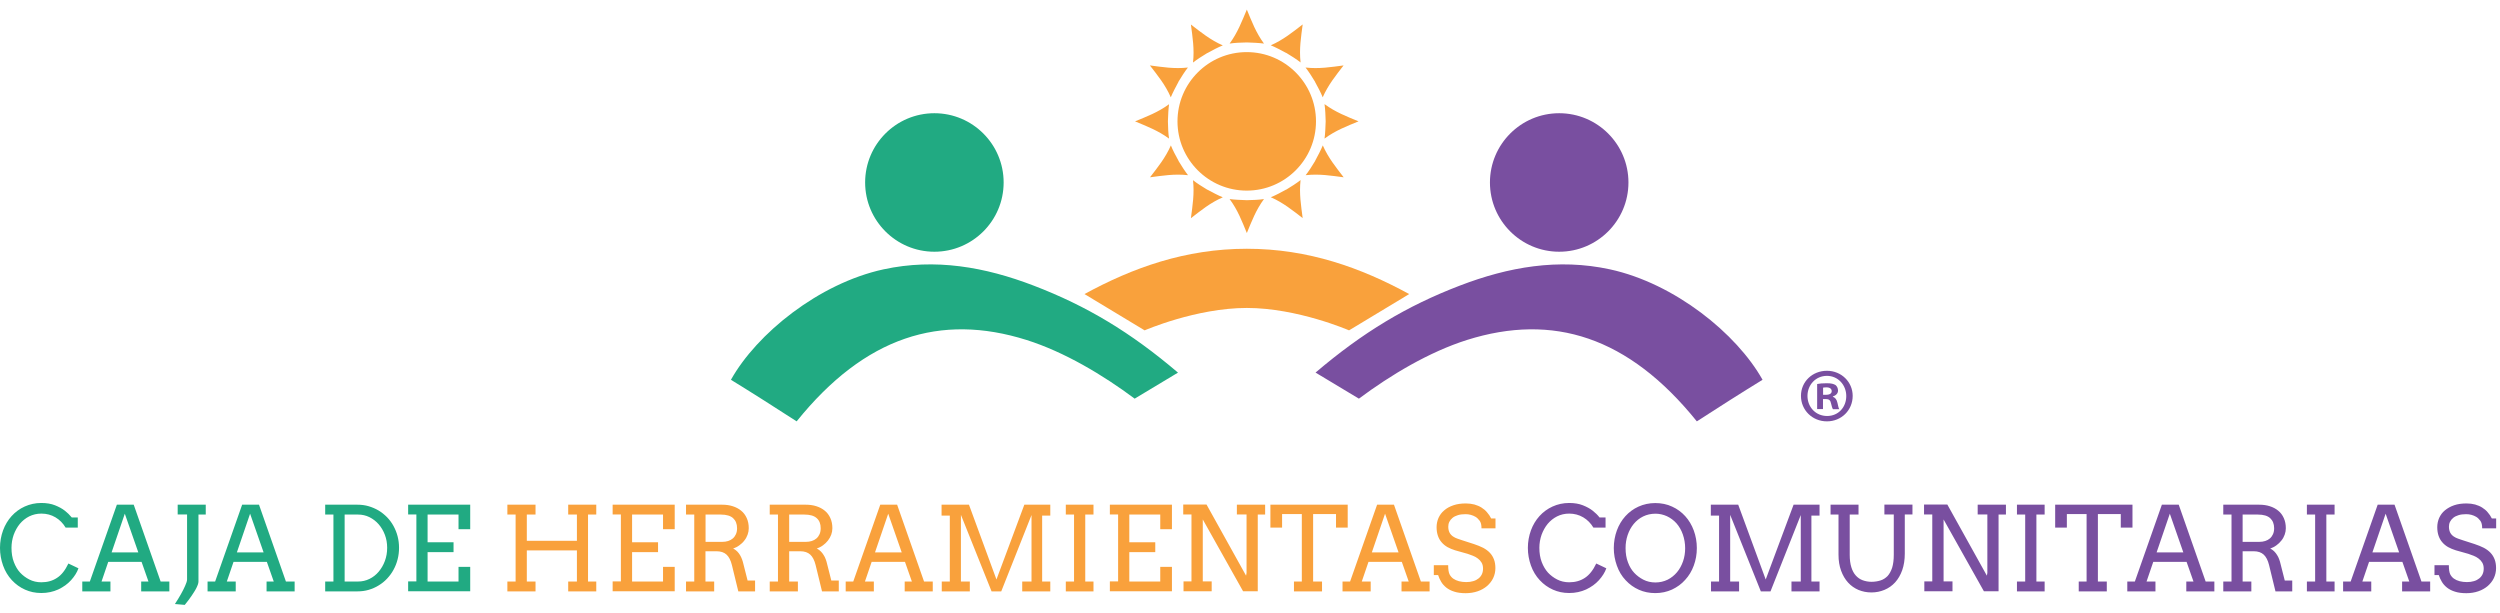
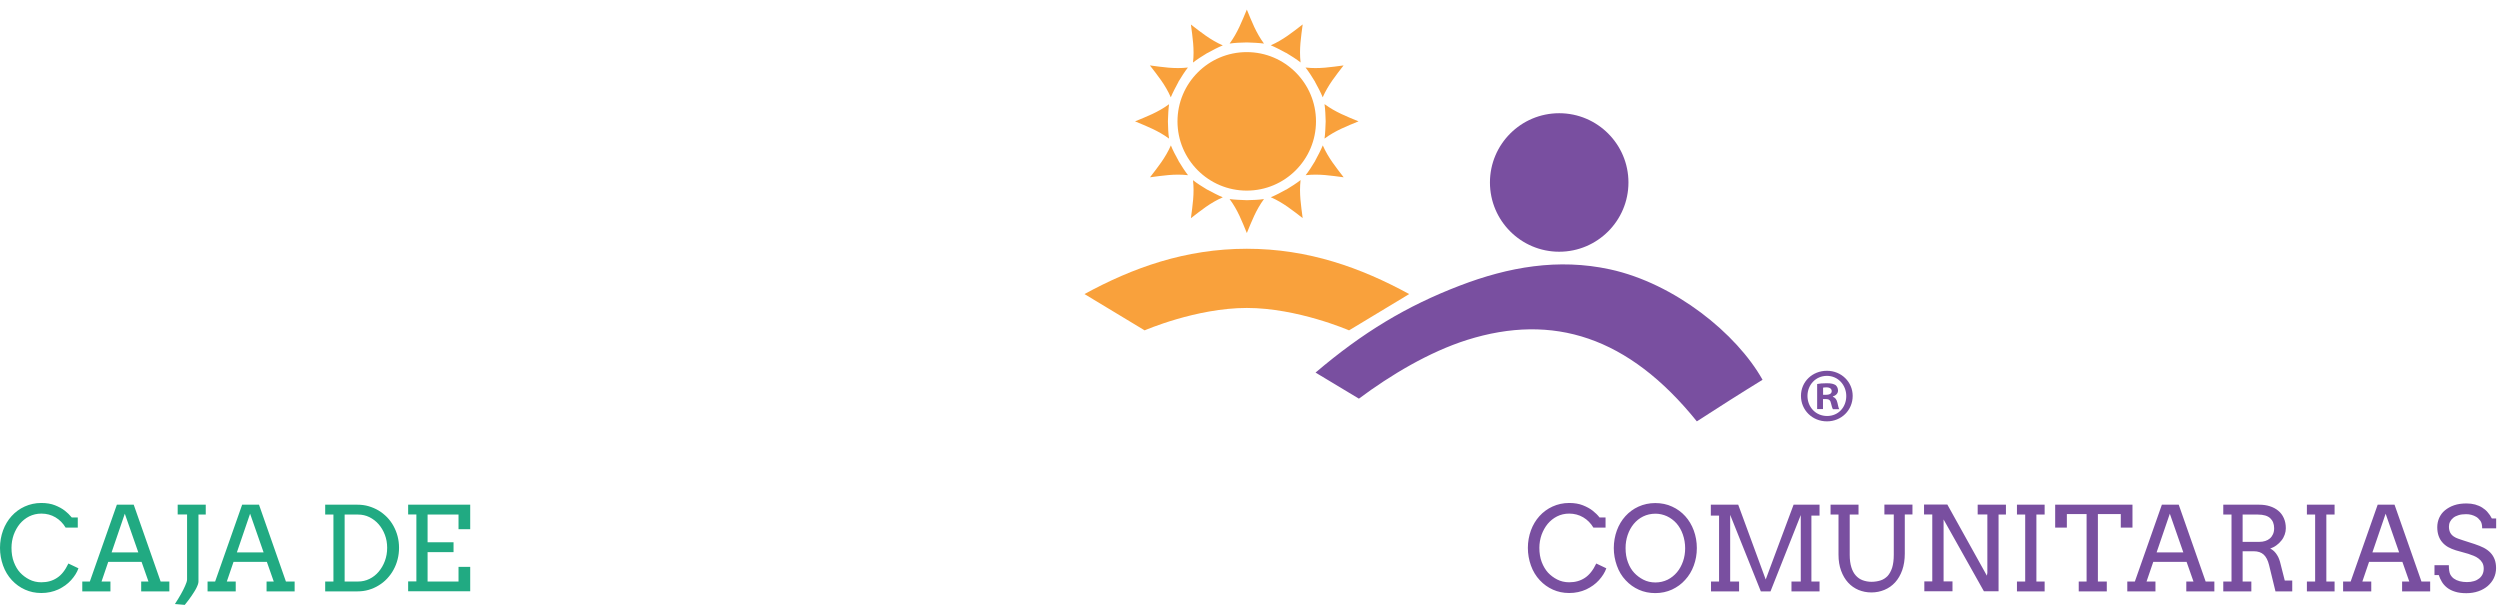
<svg xmlns="http://www.w3.org/2000/svg" width="261" height="64" viewBox="0 0 261 64">
  <g fill="none" fill-rule="evenodd" transform="translate(0 1)">
-     <path fill="#21aa82" d="m123 37.89-4.54 2.73c-3.31-2.47-7.34-4.88-11.3-6.13-8.97-2.82-16.85-.36-23.99 8.5-1.81-1.18-5.01-3.21-6.86-4.34 2.69-4.81 9.17-10.06 15.93-11.53 5.4-1.17 10.6-.25 15.68 1.7 5.53 2.12 10.1 4.86 15.06 9.08zM104.78 18.05c0 3.99-3.24 7.23-7.23 7.23s-7.23-3.24-7.23-7.23 3.24-7.23 7.23-7.23 7.23 3.24 7.23 7.23z" />
    <path fill="#794fa0" d="m137.33 37.89 4.54 2.73c3.31-2.47 7.34-4.88 11.29-6.13 8.97-2.82 16.85-.36 23.99 8.5 1.81-1.18 5.01-3.21 6.86-4.34-2.69-4.81-9.17-10.06-15.93-11.53-5.4-1.17-10.6-.25-15.68 1.7-5.53 2.12-10.1 4.86-15.06 9.08zM155.55 18.05c0 3.99 3.24 7.23 7.23 7.23s7.23-3.24 7.23-7.23-3.24-7.23-7.23-7.23-7.23 3.24-7.23 7.23z" />
    <g fill-rule="nonzero">
      <path fill="#f9a13c" d="M130.17 31.15c5.29 0 10.67 2.34 10.67 2.34l6.28-3.79c-5.02-2.74-10.52-4.73-16.95-4.73s-11.93 1.99-16.95 4.73l6.28 3.79s5.38-2.34 10.67-2.34zM137.39 11.67c0 3.99-3.24 7.23-7.23 7.23s-7.23-3.24-7.23-7.23 3.24-7.23 7.23-7.23 7.23 3.24 7.23 7.23zM130.17 3.43c-.58.01-1.32.04-1.8.12.84-1.14 1.29-2.34 1.8-3.55.5 1.21.95 2.41 1.79 3.55-.47-.07-1.22-.1-1.79-.12zM130.17 19.9c.58-.01 1.32-.04 1.79-.12-.84 1.14-1.29 2.34-1.79 3.55-.5-1.21-.95-2.41-1.8-3.55.47.07 1.22.1 1.8.12zM126.05 4.53c-.5.3-1.12.7-1.5 1 .16-1.41-.05-2.67-.22-3.97 1.04.8 2.03 1.61 3.33 2.18-.45.17-1.1.52-1.61.8zM134.28 18.8c.5-.3 1.12-.7 1.5-1-.16 1.41.05 2.67.22 3.97-1.04-.8-2.03-1.61-3.33-2.18.45-.17 1.1-.52 1.61-.8zM123.03 7.55c-.28.51-.62 1.17-.8 1.61-.56-1.3-1.38-2.29-2.18-3.33 1.3.17 2.56.38 3.97.22-.3.37-.7 1-1 1.5zM137.3 15.79c.28-.51.62-1.17.8-1.61.57 1.3 1.38 2.29 2.18 3.33-1.3-.17-2.56-.38-3.97-.22.3-.37.7-1 1-1.5zM121.93 11.67c.01.58.04 1.32.12 1.8-1.14-.84-2.34-1.29-3.55-1.8 1.21-.5 2.41-.95 3.55-1.79-.07.47-.1 1.21-.12 1.79zM138.4 11.67c-.01-.58-.05-1.32-.12-1.8 1.14.84 2.34 1.3 3.55 1.8-1.21.5-2.41.95-3.55 1.8.07-.47.1-1.21.12-1.8zM123.03 15.79c.3.5.7 1.12 1 1.5-1.41-.16-2.67.05-3.97.22.8-1.04 1.61-2.03 2.18-3.33.17.45.52 1.11.8 1.61zM137.3 7.55c-.3-.5-.7-1.12-1-1.5 1.41.16 2.67-.05 3.97-.22-.8 1.04-1.61 2.03-2.18 3.33-.17-.45-.52-1.1-.8-1.61zM126.05 18.8c.51.28 1.17.62 1.61.8-1.3.56-2.29 1.38-3.33 2.18.17-1.3.38-2.56.22-3.97.37.3 1 .7 1.5 1zM134.28 4.53c-.51-.28-1.17-.62-1.61-.8 1.3-.57 2.29-1.38 3.33-2.18-.17 1.3-.38 2.56-.22 3.97-.37-.3-1-.7-1.5-1z" />
      <path fill="#794fa0" d="m193.42 40.33c0 1.49-1.17 2.66-2.69 2.66s-2.71-1.17-2.71-2.66 1.2-2.62 2.71-2.62 2.69 1.17 2.69 2.62zm-4.72 0c0 1.17.86 2.1 2.05 2.1s2-.93 2-2.08-.85-2.11-2.02-2.11-2.03.94-2.03 2.1zm1.62 1.38h-.61v-2.62c.24-.05.58-.08 1.01-.08.5 0 .72.08.91.19.14.11.26.32.26.58 0 .29-.22.51-.54.61v.03c.26.1.4.29.48.64.08.4.13.56.19.66h-.66c-.08-.1-.13-.34-.21-.64-.05-.29-.21-.42-.54-.42h-.29v1.06zm.01-1.49h.29c.34 0 .61-.11.61-.38 0-.24-.18-.4-.56-.4-.16 0-.27.02-.34.03z" />
      <path fill="#21aa82" d="M6.85 54.08c-.27-.45-.62-.81-1.06-1.07s-.93-.39-1.47-.39c-.46 0-.88.1-1.27.29-.38.19-.71.46-.98.78-.27.33-.48.71-.64 1.14-.15.43-.23.89-.23 1.36 0 .56.08 1.06.25 1.5s.38.8.65 1.09.59.53.96.72.79.29 1.25.29c.63 0 1.18-.15 1.64-.46.47-.3.86-.8 1.19-1.5l1.05.5c-.15.43-.41.84-.77 1.24s-.81.72-1.34.97c-.53.24-1.12.37-1.76.37s-1.18-.12-1.7-.35-.98-.56-1.38-.99-.71-.94-.92-1.53-.32-1.2-.32-1.84.11-1.25.32-1.83c.21-.57.51-1.07.89-1.49s.84-.76 1.37-1 1.11-.37 1.73-.37c.55 0 1.03.08 1.43.24s.74.34 1.02.56.52.45.73.71h.63v1.06h-1.28zM14.75 59.71h.75l-.72-2.05h-3.48l-.7 2.05h.93v1.03h-2.94v-1.03h.79l2.82-8.02h1.76l2.81 8.02h.91v1.03h-2.94v-1.03zm-3.1-3.04h2.79l-1.41-4.04zM18.55 51.69h2.93v1.03h-.76v6.99c0 .09-.02.19-.06.31s-.1.24-.16.37c-.07.13-.14.27-.23.4s-.17.27-.26.4c-.21.31-.45.63-.72.96l-1.03-.09c.23-.36.45-.7.63-1.03.08-.14.16-.28.23-.43.08-.15.14-.29.2-.42.06-.14.11-.26.15-.38s.06-.22.06-.3v-6.79h-.98v-1.03zM27.83 59.71h.75l-.72-2.05h-3.48l-.7 2.05h.93v1.03h-2.94v-1.03h.79l2.82-8.02h1.76l2.81 8.02h.91v1.03h-2.93zm-3.1-3.04h2.79l-1.41-4.04zM33.95 51.69h3.36c.41 0 .81.05 1.18.16s.72.26 1.04.45.61.43.88.7c.26.27.49.58.67.91s.33.69.43 1.08c.1.38.15.78.15 1.2s-.05.83-.15 1.21c-.1.39-.24.75-.43 1.09-.18.34-.41.64-.67.92s-.55.51-.88.71c-.32.2-.67.35-1.04.46s-.77.16-1.18.16h-3.36v-1.03h.86v-6.99h-.86zm2.03 1.03v6.99h1.41c.42 0 .81-.09 1.18-.27s.69-.43.96-.75.49-.69.65-1.12.24-.89.24-1.38-.08-.94-.24-1.36-.38-.79-.65-1.1-.6-.56-.96-.74c-.37-.18-.76-.27-1.18-.27zM42.61 51.69h6.48v2.56h-1.22v-1.53h-3.23v2.89h2.71v1.03h-2.71v3.07h3.23v-1.53h1.22v2.55h-6.48v-1.03h.86v-6.99h-.86v-1.03z" />
-       <path fill="#f9a13c" d="M59.32 51.69h2.93v1.03h-.86v6.99h.86v1.03h-2.93v-1.03h.91v-3.25h-5.23v3.25h.91v1.03h-2.94v-1.03h.86v-6.99h-.86v-1.03h2.94v1.03h-.91v2.74h5.23v-2.74h-.91zM63.96 51.69h6.48v2.56h-1.22v-1.53h-3.23v2.89h2.71v1.03h-2.71v3.07h3.23v-1.53h1.22v2.55h-6.48v-1.03h.86v-6.99h-.86v-1.03zM71.63 51.69h3.76c.4 0 .77.05 1.11.16s.63.26.88.47c.25.2.44.46.58.77s.21.66.21 1.06c0 .23-.04.45-.12.67s-.19.43-.34.61c-.14.19-.32.36-.52.5-.2.15-.42.26-.65.34.1.04.2.11.3.19s.2.18.29.3.17.25.24.4.13.31.18.48l.5 1.97h.78v1.13h-1.75l-.67-2.75c-.12-.49-.31-.86-.56-1.09s-.6-.35-1.04-.35h-1.16v3.16h.91v1.03h-2.94v-1.03h.86v-6.99h-.86v-1.03zm2.03 1.03v2.85h1.74c.23 0 .43-.03.62-.09s.35-.15.49-.27.24-.27.32-.44c.08-.18.12-.38.12-.62 0-.45-.14-.8-.41-1.05s-.7-.38-1.29-.38zM80.36 51.69h3.76c.4 0 .77.05 1.11.16s.63.26.88.47c.25.2.44.46.58.77s.21.66.21 1.06c0 .23-.04.45-.12.67s-.2.43-.34.61c-.15.19-.32.36-.52.5-.2.15-.42.26-.65.34.1.04.2.11.3.19s.2.18.29.3.17.25.25.4c.07.15.13.31.18.48l.5 1.97h.78v1.13h-1.75l-.67-2.75c-.12-.49-.31-.86-.56-1.09s-.6-.35-1.04-.35h-1.16v3.16h.91v1.03h-2.94v-1.03h.86v-6.99h-.86zm2.03 1.03v2.85h1.74c.23 0 .43-.03.62-.09s.35-.15.49-.27.24-.27.32-.44c.08-.18.12-.38.12-.62 0-.45-.13-.8-.41-1.05-.27-.25-.7-.38-1.29-.38zM94.45 59.71h.75l-.72-2.05h-3.48l-.7 2.05h.93v1.03h-2.94v-1.03h.79l2.82-8.02h1.76l2.81 8.02h.91v1.03h-2.93zm-3.1-3.04h2.79l-1.41-4.04zM98.3 59.71h.86v-6.88h-.86v-1.14h2.86l2.87 7.81 2.91-7.81h2.71v1.14h-.85v6.88h.85v1.03h-2.93v-1.03h.97v-6.94l-3.16 7.97h-1.01l-3.2-7.99v6.96h.93v1.03h-2.93v-1.03zM111.27 51.69h2.89v1.03h-.86v6.99h.86v1.03h-2.89v-1.03h.86v-6.99h-.86zM115.87 51.69h6.48v2.56h-1.22v-1.53h-3.23v2.89h2.71v1.03h-2.71v3.07h3.23v-1.53h1.22v2.55h-6.48v-1.03h.86v-6.99h-.86v-1.03zM129.14 51.69h2.94v1.03h-.77v8.01h-1.53l-4.21-7.5v6.47h.93v1.03h-2.94v-1.03h.83v-6.99h-.86v-1.04h2.43l4.13 7.43.05-.29v-6.1h-1.01v-1.03zM135.08 59.71h.83v-7.04h-2.06v1.41h-1.22v-2.39h8.07v2.39h-1.22v-1.41h-2.39v7.04h.93v1.03h-2.93v-1.03zM146.32 59.71h.75l-.72-2.05h-3.48l-.7 2.05h.93v1.03h-2.94v-1.03h.79l2.82-8.02h1.76l2.81 8.02h.91v1.03h-2.93zm-3.1-3.04h2.79l-1.41-4.04zM154.47 53.36c-.13-.17-.27-.31-.42-.4s-.32-.16-.5-.21-.37-.07-.55-.07c-.3 0-.57.03-.79.1-.23.07-.41.16-.56.28s-.26.26-.34.42-.11.33-.11.5c0 .26.05.47.14.64.09.16.21.29.36.39.14.1.3.17.47.23s.34.11.5.17l1.21.39c.36.12.68.25.96.39.28.15.51.32.7.52s.33.43.43.69.15.57.15.91c0 .37-.08.72-.23 1.04s-.37.59-.64.83c-.27.23-.6.42-.98.55s-.8.2-1.25.2-.86-.05-1.19-.16c-.33-.1-.61-.25-.83-.42-.22-.18-.41-.38-.54-.61-.14-.23-.24-.46-.32-.7h-.45v-1.03h1.5c0 .44.05.75.14.94.09.18.22.34.39.46s.37.21.6.27.49.09.76.09.51-.03.73-.1c.22-.06.4-.16.55-.28s.27-.27.35-.44.12-.37.12-.59c0-.24-.05-.45-.15-.62s-.23-.31-.39-.43-.33-.22-.52-.29c-.19-.08-.37-.14-.55-.2l-1.31-.37c-.29-.09-.55-.2-.79-.33-.24-.14-.44-.3-.61-.5-.17-.19-.3-.42-.39-.68s-.14-.56-.14-.9.07-.67.2-.97c.14-.3.33-.57.6-.79.26-.23.58-.4.96-.53s.81-.19 1.3-.19c.32 0 .62.04.89.11.27.08.52.18.74.32s.42.3.58.5c.17.19.31.4.43.64h.45v1.03h-1.46c0-.35-.06-.61-.19-.79z" />
      <path fill="#794fa0" d="M166.35 54.08c-.27-.45-.62-.81-1.06-1.07s-.93-.39-1.47-.39c-.46 0-.88.1-1.26.29s-.71.46-.98.78c-.27.33-.48.71-.64 1.14-.15.43-.23.89-.23 1.36 0 .56.08 1.06.25 1.5s.39.8.65 1.09c.27.29.59.53.96.72s.79.29 1.25.29c.63 0 1.17-.15 1.64-.46.46-.3.86-.8 1.19-1.5l1.05.5c-.15.43-.41.84-.77 1.24s-.81.72-1.34.97c-.53.24-1.12.37-1.76.37s-1.18-.12-1.7-.35-.98-.56-1.38-.99-.71-.94-.92-1.53-.32-1.2-.32-1.84.11-1.25.32-1.83c.21-.57.51-1.07.89-1.49s.84-.76 1.37-1 1.11-.37 1.73-.37c.55 0 1.03.08 1.43.24s.74.34 1.02.56.52.45.72.71h.63v1.06h-1.28zM172.81 60.92c-.62 0-1.2-.12-1.71-.35-.52-.23-.98-.56-1.38-.99-.41-.43-.71-.94-.92-1.53s-.32-1.2-.32-1.83.11-1.27.32-1.84.51-1.07.89-1.49.84-.76 1.37-1 1.12-.37 1.75-.37 1.23.12 1.76.37c.53.24.99.58 1.37 1s.68.92.89 1.49.32 1.19.32 1.84-.11 1.26-.32 1.83-.51 1.07-.9 1.49c-.38.43-.84.76-1.37 1.01-.53.24-1.11.37-1.75.37zm0-1.11c.47 0 .9-.1 1.29-.29.38-.19.71-.46.98-.78s.48-.71.63-1.14.22-.89.22-1.37-.08-.97-.24-1.43-.39-.85-.67-1.17c-.29-.32-.62-.56-1-.74-.38-.17-.78-.26-1.19-.26-.47 0-.9.1-1.29.29s-.71.46-.98.78c-.27.33-.48.71-.63 1.15s-.22.89-.22 1.37c0 .56.08 1.05.25 1.49.16.44.38.8.65 1.09s.59.53.96.72.79.29 1.27.29zM178.61 59.71h.86v-6.88h-.86v-1.14h2.86l2.87 7.81 2.91-7.81h2.71v1.14h-.85v6.88h.85v1.03h-2.93v-1.03h.97v-6.94l-3.16 7.97h-1.01l-3.2-7.99v6.96h.93v1.03h-2.93v-1.03zM191.1 51.69h2.93v1.03h-.92v4.21c0 .5.06.94.17 1.29.11.36.27.65.47.87s.44.39.72.49.58.16.91.16.66-.05.94-.14c.29-.09.53-.25.74-.46.2-.22.36-.51.48-.87.11-.36.17-.81.17-1.35v-4.21h-.98v-1.03h2.93v1.03h-.8v4.08c0 .65-.09 1.23-.27 1.74-.18.5-.43.93-.74 1.27s-.68.6-1.11.78-.88.27-1.37.27-.92-.09-1.34-.26c-.42-.18-.78-.43-1.09-.77s-.55-.75-.73-1.24-.27-1.04-.27-1.67v-4.19h-.83v-1.03zM206.48 51.69h2.94v1.03h-.77v8.01h-1.53l-4.21-7.5v6.47h.93v1.03h-2.94v-1.03h.83v-6.99h-.86v-1.04h2.43l4.13 7.43.05-.29v-6.1h-1.01v-1.03zM210.57 51.69h2.89v1.03h-.86v6.99h.86v1.03h-2.89v-1.03h.86v-6.99h-.86zM217.01 59.71h.83v-7.04h-2.06v1.41h-1.22v-2.39h8.07v2.39h-1.22v-1.41h-2.39v7.04h.93v1.03h-2.93v-1.03zM228.25 59.71h.75l-.72-2.05h-3.48l-.7 2.05h.93v1.03h-2.94v-1.03h.79l2.82-8.02h1.76l2.81 8.02h.91v1.03h-2.93zm-3.1-3.04h2.79l-1.41-4.04zM232.1 51.69h3.76c.4 0 .77.05 1.11.16s.63.26.88.47c.25.2.44.46.58.77s.21.66.21 1.06c0 .23-.04.45-.12.67s-.19.43-.34.61c-.15.19-.32.36-.52.5-.2.15-.42.26-.65.34.1.04.2.11.3.19s.2.18.29.3.17.25.25.4c.07.15.13.31.18.48l.5 1.97h.78v1.13h-1.75l-.67-2.75c-.12-.49-.31-.86-.56-1.09s-.6-.35-1.04-.35h-1.16v3.16h.91v1.03h-2.93v-1.03h.86v-6.99h-.86v-1.03zm2.03 1.03v2.85h1.74c.23 0 .43-.03.62-.09s.35-.15.49-.27.24-.27.32-.44c.08-.18.12-.38.12-.62 0-.45-.14-.8-.41-1.05s-.7-.38-1.29-.38zM240.84 51.69h2.89v1.03h-.86v6.99h.86v1.03h-2.89v-1.03h.86v-6.99h-.86zM250.78 59.71h.75l-.72-2.05h-3.48l-.7 2.05h.93v1.03h-2.94v-1.03h.79l2.82-8.02h1.76l2.81 8.02h.91v1.03h-2.93zm-3.1-3.04h2.79l-1.41-4.04zM258.94 53.36c-.13-.17-.27-.31-.42-.4s-.32-.16-.5-.21-.37-.07-.55-.07c-.3 0-.57.03-.79.1-.23.07-.41.16-.56.28s-.26.26-.34.42-.11.33-.11.5c0 .26.05.47.14.64.09.16.21.29.36.39.14.1.3.17.47.23s.34.11.5.17l1.21.39c.36.12.68.25.96.39.28.15.51.32.7.52s.33.43.43.69.15.57.15.91c0 .37-.08.72-.23 1.04s-.37.59-.64.83c-.27.23-.6.42-.98.55s-.8.2-1.25.2-.86-.05-1.19-.16c-.33-.1-.61-.25-.83-.42-.22-.18-.41-.38-.54-.61-.14-.23-.24-.46-.32-.7h-.45v-1.03h1.5c0 .44.05.75.14.94.09.18.22.34.39.46s.37.21.6.27.49.09.76.09.51-.03.73-.1c.22-.06.4-.16.55-.28s.27-.27.35-.44.12-.37.12-.59c0-.24-.05-.45-.15-.62s-.23-.31-.39-.43-.33-.22-.52-.29c-.19-.08-.37-.14-.55-.2l-1.31-.37c-.29-.09-.55-.2-.79-.33-.24-.14-.44-.3-.61-.5-.17-.19-.3-.42-.39-.68s-.14-.56-.14-.9.07-.67.2-.97c.14-.3.33-.57.6-.79s.58-.4.96-.53.81-.19 1.3-.19c.32 0 .62.04.89.11.27.08.52.18.74.32s.42.3.58.5c.17.19.31.4.43.64h.45v1.03h-1.46c0-.35-.06-.61-.19-.79z" />
    </g>
  </g>
</svg>